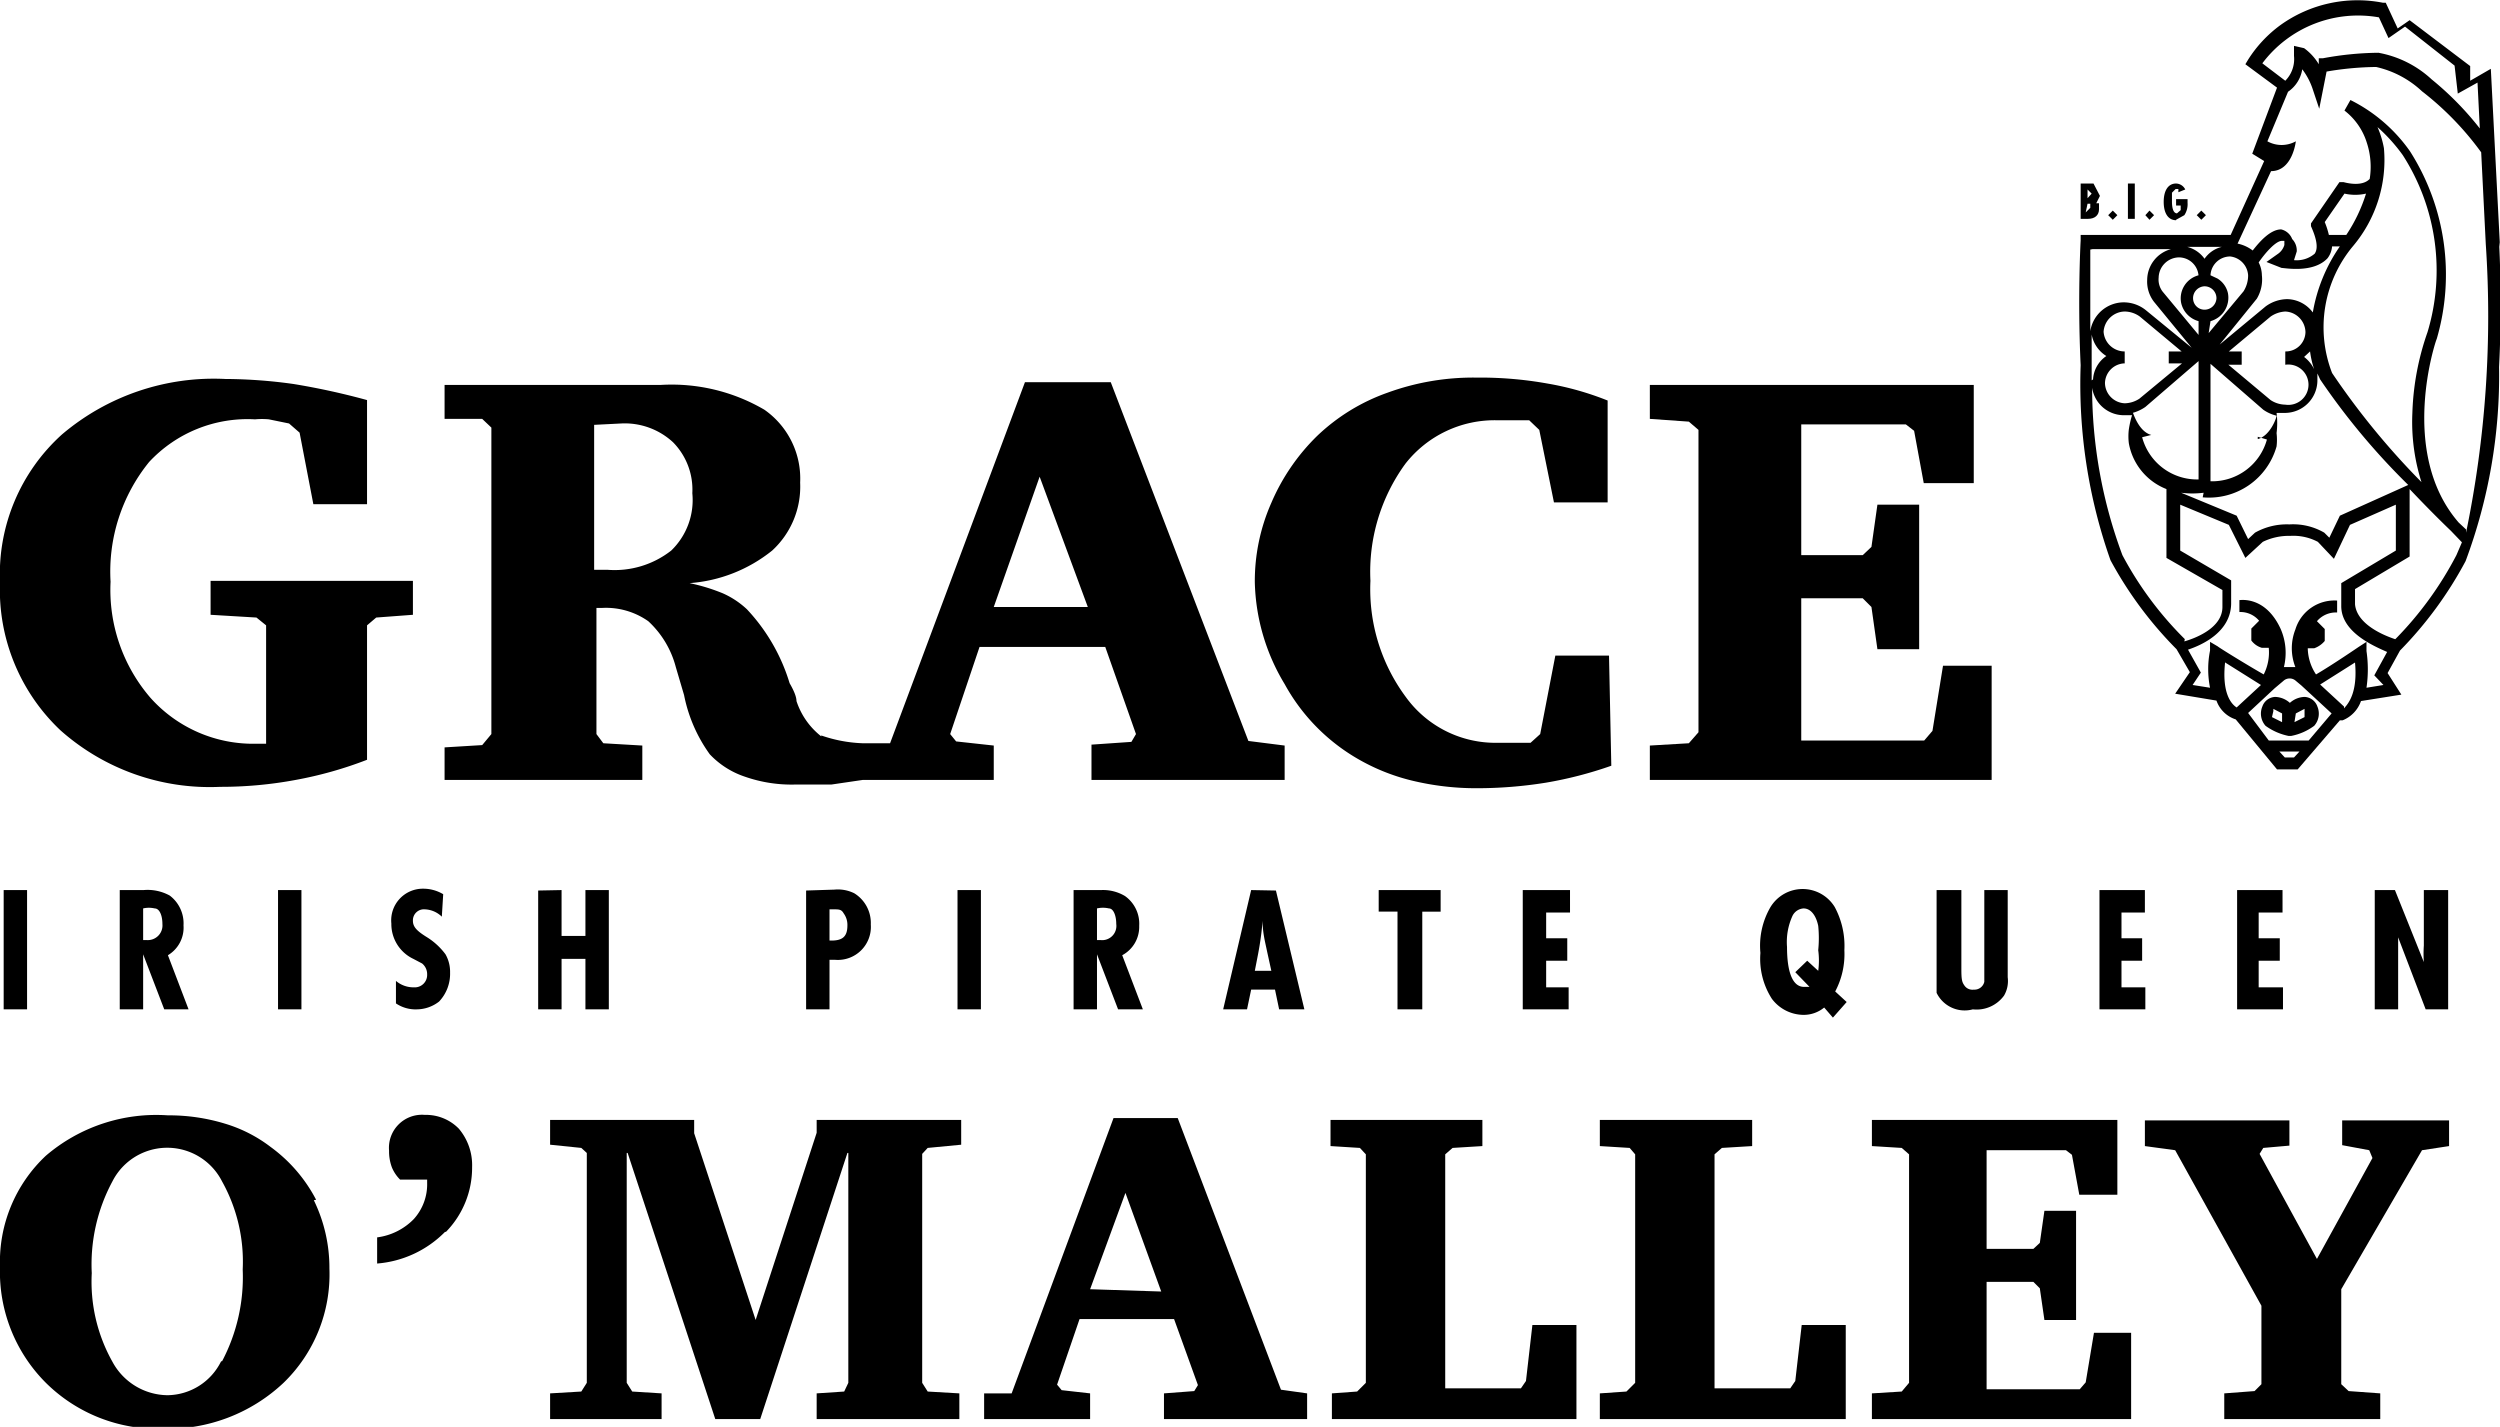
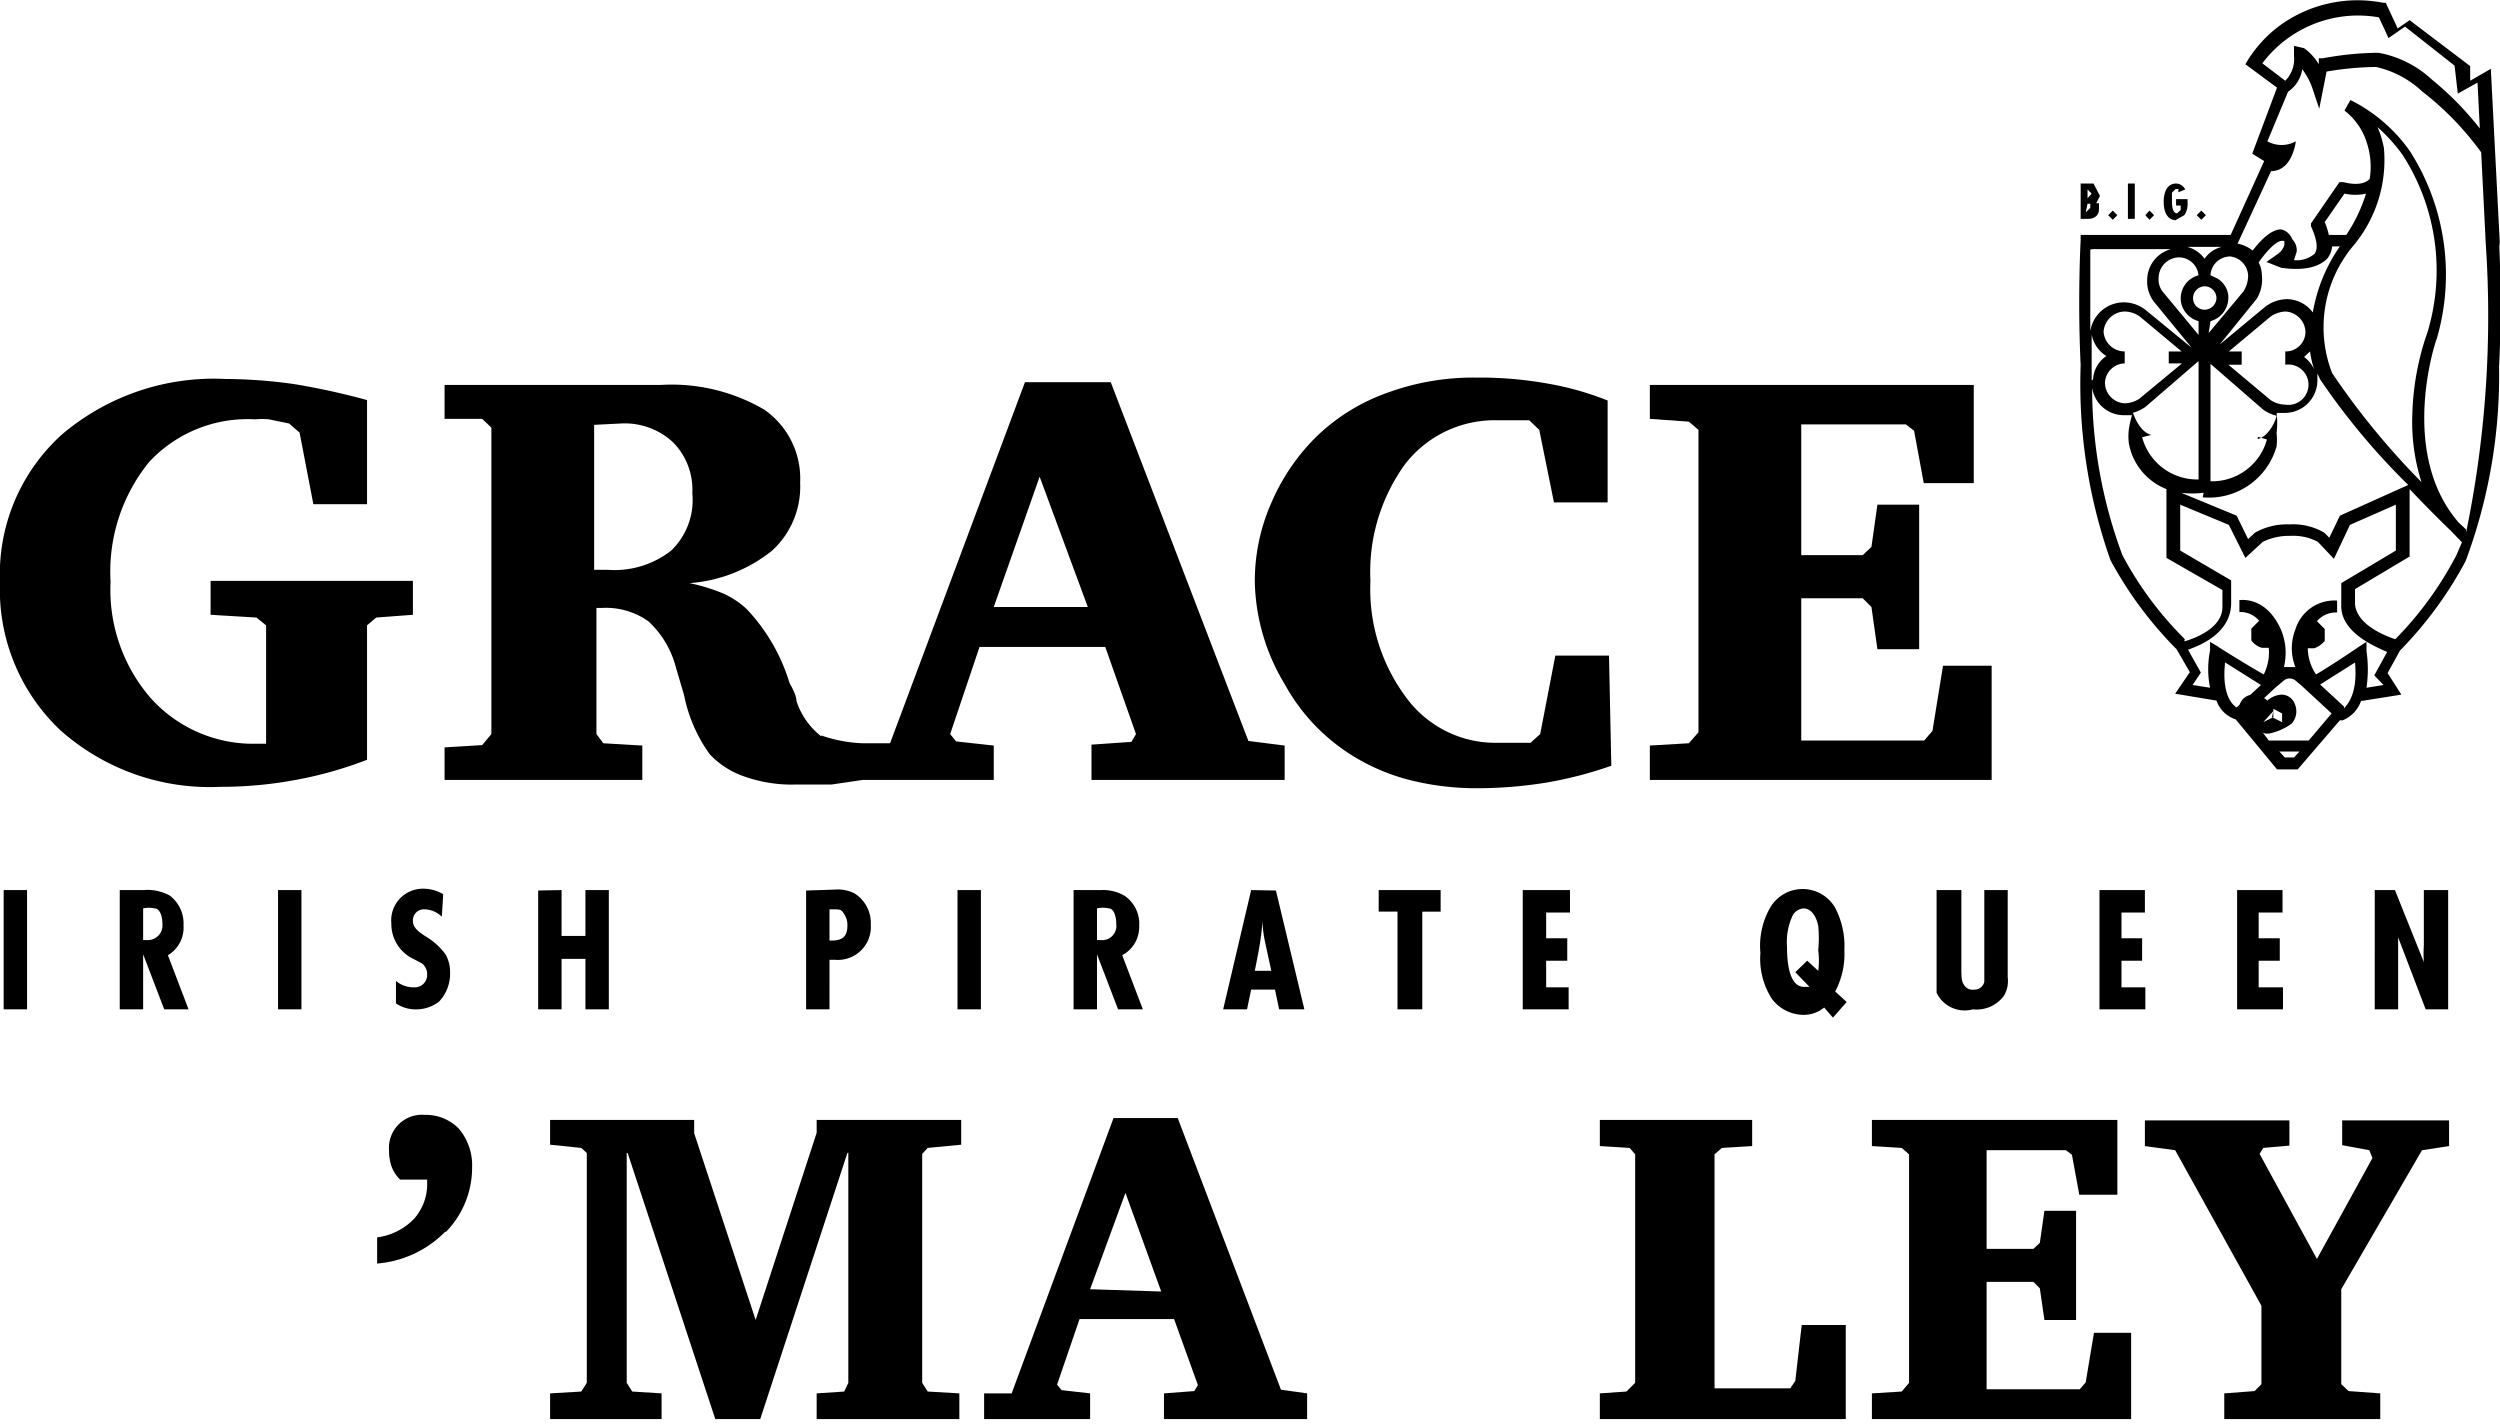
<svg xmlns="http://www.w3.org/2000/svg" viewBox="0 0 54.49 31.1">
  <g id="Ebene_2" data-name="Ebene 2">
    <g id="Ebene_1-2" data-name="Ebene 1">
      <path d="M17.9,16.05a1.62,1.62,0,0,1-.54-.77q0-.13-.15-.39a4.07,4.07,0,0,0-.93-1.61,1.88,1.88,0,0,0-.53-.35,4.09,4.09,0,0,0-.72-.22,3.25,3.25,0,0,0,1.8-.71,1.89,1.89,0,0,0,.61-1.48,1.83,1.83,0,0,0-.78-1.59,4,4,0,0,0-2.26-.54H9.69v.74l.82,0,.2.19V16l-.2.24-.82.05V17H14v-.75l-.85-.05L13,16V13.25h.13a1.6,1.6,0,0,1,1,.29,2.07,2.07,0,0,1,.6,1l.18.61a3.29,3.29,0,0,0,.56,1.29,1.86,1.86,0,0,0,.77.49,3.08,3.08,0,0,0,1.09.17c.24,0,.5,0,.79,0L18.8,17c.2,0,2.86,0,2.86,0v-.75l-.82-.09L20.71,16l.64-1.9h2.74L24.76,16l-.1.17-.87.06V17H28v-.75l-.79-.1-3-7.82H22.34L19.4,16.2l-.6,0a3.06,3.06,0,0,1-.9-.17m5.81-2.8H21.66l1-2.84Zm-10.17-4a1.55,1.55,0,0,1,1.13.41,1.47,1.47,0,0,1,.42,1.11A1.53,1.53,0,0,1,14.63,12a2,2,0,0,1-1.38.42l-.3,0V9.26Z" />
      <path d="M4.59,13.4l1,.06.21.17v2.58h-.2a3,3,0,0,1-2.32-1,3.6,3.6,0,0,1-.87-2.53,3.79,3.79,0,0,1,.84-2.61,2.93,2.93,0,0,1,2.31-.93,1.62,1.62,0,0,1,.3,0l.44.09.23.2.3,1.56H8V8.72a15.49,15.49,0,0,0-1.6-.35,11,11,0,0,0-1.49-.11A5.11,5.11,0,0,0,1.35,9.47,4.1,4.1,0,0,0,0,12.69a4.21,4.21,0,0,0,1.32,3.23A4.9,4.9,0,0,0,4.8,17.15,8.86,8.86,0,0,0,6.44,17,8.54,8.54,0,0,0,8,16.56V13.63l.2-.17L9,13.4v-.74H4.59Z" />
      <polygon points="43.41 17 43.41 14.51 42.35 14.51 42.12 15.93 41.94 16.14 39.26 16.14 39.26 13.04 40.6 13.04 40.79 13.23 40.92 14.15 41.83 14.15 41.83 11 40.92 11 40.79 11.92 40.6 12.1 39.26 12.1 39.26 9.25 41.54 9.25 41.72 9.39 41.93 10.53 43.02 10.53 43.02 8.39 35.96 8.39 35.96 9.13 36.81 9.19 37.02 9.37 37.02 15.96 36.81 16.2 35.96 16.25 35.96 17 43.41 17" />
      <path d="M35.07,14.29H33.9L33.57,16l-.21.19-.33,0h-.39a2.41,2.41,0,0,1-2-1,3.94,3.94,0,0,1-.77-2.53,4,4,0,0,1,.76-2.55,2.47,2.47,0,0,1,2-.95l.39,0,.31,0,.22.21.32,1.58h1.17V8.73a6.45,6.45,0,0,0-1.31-.37,8.3,8.3,0,0,0-1.55-.13,5.45,5.45,0,0,0-1.94.33,4.28,4.28,0,0,0-1.53.94,4.53,4.53,0,0,0-1,1.46,4.22,4.22,0,0,0-.36,1.73A4.48,4.48,0,0,0,28,14.91a4.23,4.23,0,0,0,1.56,1.61,4.44,4.44,0,0,0,1.2.49,5.92,5.92,0,0,0,1.41.17,9.45,9.45,0,0,0,1.52-.12,8.58,8.58,0,0,0,1.43-.37Z" />
      <polygon points="46.75 24.98 47.41 25.07 49.29 28.46 49.29 30.17 49.14 30.32 48.48 30.37 48.48 30.93 51.88 30.93 51.88 30.37 51.19 30.32 51.03 30.17 51.03 28.1 52.79 25.07 53.38 24.98 53.38 24.42 51.05 24.42 51.05 24.96 51.64 25.07 51.71 25.24 50.5 27.44 49.25 25.15 49.33 25.02 49.9 24.97 49.9 24.42 46.75 24.42 46.75 24.98" />
      <polygon points="46.45 30.93 46.45 29.05 45.64 29.05 45.46 30.13 45.33 30.28 43.3 30.28 43.3 27.94 44.32 27.94 44.46 28.08 44.56 28.77 45.25 28.77 45.25 26.39 44.56 26.39 44.46 27.09 44.32 27.22 43.3 27.22 43.3 25.07 45.03 25.07 45.16 25.17 45.32 26.04 46.15 26.04 46.15 24.41 40.8 24.41 40.8 24.98 41.45 25.02 41.61 25.16 41.61 30.14 41.45 30.33 40.8 30.37 40.8 30.93 46.45 30.93" />
      <polygon points="40.23 30.93 40.23 28.88 39.27 28.88 39.13 30.1 39.02 30.26 37.37 30.26 37.37 25.16 37.53 25.02 38.19 24.98 38.19 24.41 34.87 24.41 34.87 24.98 35.52 25.02 35.64 25.16 35.64 30.14 35.45 30.33 34.87 30.37 34.87 30.93 40.23 30.93" />
-       <polygon points="34.36 30.93 34.36 28.88 33.4 28.88 33.26 30.1 33.15 30.26 31.5 30.26 31.5 25.16 31.66 25.02 32.31 24.98 32.31 24.41 29 24.41 29 24.98 29.64 25.02 29.77 25.16 29.77 30.14 29.58 30.33 29.03 30.37 29.03 30.93 34.36 30.93" />
      <path d="M23.76,28.1,24.53,26l.78,2.15Zm4.16,2.19-2.25-5.92h-1.4l-2.22,6-.6,0v.56h2.31v-.56l-.62-.07-.1-.12.49-1.43h2.06l.52,1.44-.08.13-.66.05v.56h3.12v-.56Z" />
      <polygon points="14.42 30.93 14.42 30.37 13.78 30.33 13.66 30.14 13.66 25.13 13.68 25.13 15.59 30.93 16.57 30.93 18.47 25.13 18.49 25.13 18.49 30.14 18.4 30.33 17.8 30.37 17.8 30.93 20.91 30.93 20.91 30.37 20.22 30.33 20.1 30.14 20.1 25.15 20.22 25.02 20.95 24.95 20.95 24.41 17.8 24.41 17.8 24.69 16.47 28.77 15.13 24.7 15.13 24.41 11.99 24.41 11.99 24.95 12.67 25.02 12.79 25.13 12.79 30.14 12.67 30.33 11.99 30.37 11.99 30.93 14.42 30.93" />
      <path d="M9.72,26.85a2,2,0,0,0,.57-1.41A1.23,1.23,0,0,0,10,24.6a1,1,0,0,0-.74-.3.72.72,0,0,0-.78.78,1,1,0,0,0,.06.36.8.8,0,0,0,.18.27h.59v.07a1.13,1.13,0,0,1-.29.79,1.36,1.36,0,0,1-.8.4v.57a2.34,2.34,0,0,0,1.48-.69" />
-       <path d="M4.82,29.67a1.32,1.32,0,0,1-1.17.74,1.38,1.38,0,0,1-1.2-.73A3.56,3.56,0,0,1,2,27.75a3.82,3.82,0,0,1,.45-2,1.34,1.34,0,0,1,2.39,0,3.59,3.59,0,0,1,.45,1.92,3.93,3.93,0,0,1-.45,2m2.05-3.52A3.32,3.32,0,0,0,5.9,25a3.1,3.1,0,0,0-1-.51,4.18,4.18,0,0,0-1.24-.18A3.7,3.7,0,0,0,1,25.19a3.17,3.17,0,0,0-1,2.42,3.42,3.42,0,0,0,1,2.53,3.46,3.46,0,0,0,2.55,1,3.68,3.68,0,0,0,2.63-1,3.29,3.29,0,0,0,1-2.49,3.36,3.36,0,0,0-.34-1.49" />
      <path d="M.08,22H.59V19.4H.08ZM2.61,19.4V22h.51v-1.2L3.58,22h.53l-.45-1.18A.7.7,0,0,0,4,20.17a.76.76,0,0,0-.3-.65,1,1,0,0,0-.57-.12Zm.51.4a.55.55,0,0,1,.25,0c.11,0,.17.16.17.34a.32.32,0,0,1-.34.35H3.12ZM6.06,22h.51V19.4H6.06Zm3.6-2.51a.85.85,0,0,0-.45-.12.69.69,0,0,0-.68.76.84.84,0,0,0,.48.77L9.2,21a.3.3,0,0,1,.11.24.27.27,0,0,1-.29.28.59.59,0,0,1-.39-.14v.49a.76.76,0,0,0,.46.13.8.8,0,0,0,.48-.17.88.88,0,0,0,.24-.63.77.77,0,0,0-.1-.4,1.47,1.47,0,0,0-.4-.37C9.1,20.3,9,20.21,9,20.07a.24.24,0,0,1,.26-.25.56.56,0,0,1,.37.16Zm2.07-.08V22h.51V20.9h.52V22h.51V19.4h-.51v1h-.52v-1Zm5.84,0V22h.51V20.92h.12a.72.72,0,0,0,.78-.77.76.76,0,0,0-.36-.68.8.8,0,0,0-.43-.08Zm.51.41h.08c.13,0,.18,0,.23.09a.42.42,0,0,1,.08.26c0,.25-.11.34-.39.33ZM20.87,22h.51V19.4h-.51ZM23.4,19.4V22h.51v-1.2l.46,1.2h.54l-.45-1.18a.7.7,0,0,0,.37-.64.74.74,0,0,0-.31-.65A.93.93,0,0,0,24,19.4Zm.51.4a.58.58,0,0,1,.26,0c.1,0,.16.16.16.34a.31.31,0,0,1-.34.35h-.08Zm3.36-.4L26.66,22h.52l.09-.43h.52l.09.43h.55l-.62-2.59Zm.44,1.76h-.36l.07-.36a6.79,6.79,0,0,0,.1-.73c0,.26.05.44.1.68Zm2.34-1.76v.47h.41V22H31V19.87h.4V19.4Zm3.14,0V22h1v-.48H33.7v-.58h.46v-.49H33.7v-.56h.52V19.4Zm7.06,2.44L40,21.61a1.74,1.74,0,0,0,.2-.9,1.79,1.79,0,0,0-.21-.94.82.82,0,0,0-1.4,0,1.67,1.67,0,0,0-.22,1,1.61,1.61,0,0,0,.25,1,.87.87,0,0,0,.68.35.7.7,0,0,0,.46-.16l.19.22Zm-.86-.9-.26.25.31.32-.12,0c-.24,0-.37-.3-.37-.87a1.37,1.37,0,0,1,.12-.68.29.29,0,0,1,.24-.16c.15,0,.27.14.32.38a2.65,2.65,0,0,1,0,.53,1.68,1.68,0,0,1,0,.45Zm2.82-1.54v2l0,.24A.68.68,0,0,0,43,22a.74.74,0,0,0,.68-.3.63.63,0,0,0,.08-.4V19.4h-.51v1.72c0,.14,0,.24,0,.28a.22.22,0,0,1-.23.17.21.21,0,0,1-.21-.1c-.05-.07-.06-.14-.06-.35V19.4Zm3.55,0V22h1v-.48h-.52v-.58h.45v-.49h-.45v-.56h.51V19.4Zm3,0V22h1v-.48h-.53v-.58h.46v-.49h-.46v-.56h.52V19.4Zm3,0V22h.51V20.61l0-.18L52.87,22h.49V19.4h-.53v1.21a2.63,2.63,0,0,0,0,.36l-.63-1.57Z" />
      <path d="M53.75,11.54l-.16-.15c-1.33-1.53-.49-4-.48-4h0a5,5,0,0,0-.58-4.09,3.48,3.48,0,0,0-1.3-1.12l-.13.23a1.41,1.41,0,0,1,.49.71,1.68,1.68,0,0,1,.06.78c-.18.19-.56.07-.57.07l-.09,0-.62.9,0,.06c.09.2.18.46.08.6a.6.6,0,0,1-.45.14l.06-.19a.36.36,0,0,0-.1-.27A.34.34,0,0,0,49.72,5c-.24,0-.48.28-.62.46a.81.81,0,0,0-.33-.15l.73-1.58c.47,0,.54-.65.54-.65a.64.64,0,0,1-.62,0L49.87,2a.73.73,0,0,0,.31-.49,1.5,1.5,0,0,1,.22.41l.15.45.16-.81a6.67,6.67,0,0,1,1.08-.1,2.15,2.15,0,0,1,1,.53,6.52,6.52,0,0,1,1.29,1.33l.1,2a23.31,23.31,0,0,1-.43,6.29M52.2,13.93c-.21-.07-.83-.31-.87-.76v-.33l1.19-.71V10.66c.35.37.68.7.9.91l.24.25-.12.28a7.61,7.61,0,0,1-1.33,1.83m-.26,1-.37.06a2.76,2.76,0,0,0,0-.8l0-.2-.17.11s-.57.39-.93.6a1.06,1.06,0,0,1-.18-.57l.14,0a.53.53,0,0,0,.23-.16l0-.26-.17-.17a.54.54,0,0,1,.44-.19l0-.26a.89.89,0,0,0-.91.63,1.12,1.12,0,0,0,0,.82h-.25a1.3,1.3,0,0,0-.07-.83c-.33-.72-.87-.63-.9-.63l0,.26a.53.53,0,0,1,.43.19l-.17.17,0,.26a.44.44,0,0,0,.23.16l.15,0a1.06,1.06,0,0,1-.11.58c-.37-.21-1-.6-1-.61l-.17-.1,0,.19a2.07,2.07,0,0,0,0,.81l-.38-.06.18-.27-.28-.5c.3-.1.93-.38.94-1l0-.23,0-.28L47.52,12V11l1.06.44.36.72.38-.35a1.3,1.3,0,0,1,.6-.13h0a1.14,1.14,0,0,1,.6.13l.35.37.35-.74,1-.44v1l-1.19.71v.5h0c0,.56.68.86,1,1l-.28.51Zm-.86.47-.52-.48.76-.48c.06.65-.14.89-.24,1M49.8,16.51l-.12-.13h.44l-.12.13ZM49.58,15h0l.19-.16a.2.2,0,0,1,.27,0l.12.1.66.61-.5.59h-.87L49,15.54Zm-1.08-.56.78.49-.53.49c-.11-.07-.33-.3-.25-1m-.88-.49a7.58,7.58,0,0,1-1.36-1.83,10.44,10.44,0,0,1-.66-3.65.7.7,0,0,0,.68.6l.19,0a2.17,2.17,0,0,0-.07.31,1.26,1.26,0,0,0,0,.3h0v0a1.32,1.32,0,0,0,.82,1v1.5l1.22.7V13l0,.23c0,.47-.62.69-.83.75m-2-8.55h1.71a.7.7,0,0,0-.52.67.72.72,0,0,0,.15.48l.82,1-1-.82a.77.77,0,0,0-.49-.17.74.74,0,0,0-.72.63c0-.84,0-1.52,0-1.78m2.45,5.4a1.53,1.53,0,0,0,1.61-1.11v0h0a1.23,1.23,0,0,0,0-.29A1.74,1.74,0,0,0,49.62,9l.19,0a.71.71,0,0,0,.7-.7l0-.16.06.13a15.1,15.1,0,0,0,1.92,2.3L51,11.24l-.23.48-.11-.11h0a1.35,1.35,0,0,0-.76-.18,1.41,1.41,0,0,0-.75.18l-.15.14-.25-.51-1.21-.5a1.94,1.94,0,0,0,.49,0M47.92,6a.52.52,0,0,0-.38.6.53.53,0,0,0,.38.4V7.3l-.78-.94a.43.43,0,0,1-.09-.31.45.45,0,0,1,.44-.44.43.43,0,0,1,.43.41m.13-.38a.67.67,0,0,0-.38-.26h.76a.64.64,0,0,0-.38.26M48.18,7a.53.53,0,0,0,.38-.61.5.5,0,0,0-.23-.32L48.18,6a.43.43,0,0,1,.43-.41A.44.44,0,0,1,49,6a.65.65,0,0,1-.1.35l-.76.91Zm-.13-.76a.26.26,0,0,1,.26.26.26.26,0,0,1-.26.25h0a.25.25,0,0,1-.25-.25.26.26,0,0,1,.25-.26m1.16,3.28.2.06a1.24,1.24,0,0,1-1.23.91V7.93l1.15,1h0a.84.84,0,0,0,.29.13c0,.05-.14.44-.41.51m.6-1.88v.26a.44.44,0,1,1,0,.87.6.6,0,0,1-.32-.1l-.92-.77h.29V7.66h-.28l.91-.76a.62.62,0,0,1,.32-.11.46.46,0,0,1,.44.45.43.43,0,0,1-.44.42m.54,0a2,2,0,0,0,.09.39.73.73,0,0,0-.22-.27Zm-4.76.63c0-.34,0-.67,0-1a.7.7,0,0,0,.32.47.66.66,0,0,0-.29.51m.69-.38V7.66a.46.46,0,0,1-.46-.43.47.47,0,0,1,.46-.44.57.57,0,0,1,.33.11l.91.76h-.28v.26h.29l-.93.77a.6.6,0,0,1-.32.1.45.45,0,0,1-.43-.44.44.44,0,0,1,.43-.43M46.48,9a.9.9,0,0,0,.28-.13l1.16-1v2.58a1.24,1.24,0,0,1-1.23-.92l.2-.05c-.27-.07-.39-.46-.41-.51m6.35,1.59a16.54,16.54,0,0,1-2-2.43,2.76,2.76,0,0,1,.46-2.77,2.91,2.91,0,0,0,.67-2.13,2.06,2.06,0,0,0-.14-.46,3.73,3.73,0,0,1,.55.61,4.65,4.65,0,0,1,.54,3.86A5.83,5.83,0,0,0,52.58,9a4.33,4.33,0,0,0,.25,1.66M50.67,4.84l.43-.62a1.06,1.06,0,0,0,.47,0,3.48,3.48,0,0,1-.43.9h-.38a1.8,1.8,0,0,0-.09-.28m-.94,1c.07,0,.69.12,1-.21a.49.49,0,0,0,.1-.26H51a3.58,3.58,0,0,0-.59,1.44.71.71,0,0,0-.56-.29.81.81,0,0,0-.47.16l-1,.83.81-1h0A.82.82,0,0,0,49.3,6a.64.64,0,0,0-.07-.28c.13-.19.36-.46.5-.47l.06,0,0,.09a.36.36,0,0,1-.15.2l-.24.17ZM51.81.29l.25.54.36-.25,1.08.85.07.61L54,1.8l.05,1A6.66,6.66,0,0,0,53,1.73a2.31,2.31,0,0,0-1.16-.58,6.9,6.9,0,0,0-1.21.12l-.09,0,0,.13a1.18,1.18,0,0,0-.32-.35L50,1v.22a.67.67,0,0,1-.19.54l-.5-.38a2.61,2.61,0,0,1,2.55-1m2.63,5-.2-3.88-.45.26,0-.32-1.32-1-.26.18L52,.06h-.06a2.88,2.88,0,0,0-2.24.49A2.76,2.76,0,0,0,49,1.3l-.06.1.69.51-.54,1.44.26.16-.73,1.61H45.35v.12s-.07,1.25,0,2.72A11.52,11.52,0,0,0,46,12.21a8.43,8.43,0,0,0,1.44,1.94l.29.5-.32.47.9.15a.66.66,0,0,0,.42.41h0l.9,1.09h.45L51,15.7l.06,0a.7.7,0,0,0,.4-.42l.88-.14-.3-.47.27-.49a8.45,8.45,0,0,0,1.43-1.95A11.57,11.57,0,0,0,54.47,8a27.18,27.18,0,0,0,0-2.72" />
-       <path d="M49.55,15.5l0-.05.19.1v.19l-.22-.11Zm.49.05.19-.1,0,.05v.13l-.22.11Zm-.66.27a1.29,1.29,0,0,0,.5.22h.06a1.23,1.23,0,0,0,.5-.22.4.4,0,0,0,.07-.42.31.31,0,0,0-.28-.21.5.5,0,0,0-.32.13.5.5,0,0,0-.32-.13.31.31,0,0,0-.28.21.4.4,0,0,0,.07.42" />
+       <path d="M49.55,15.5l0-.05.19.1v.19l-.22-.11Zv.13l-.22.11Zm-.66.27a1.29,1.29,0,0,0,.5.22h.06a1.23,1.23,0,0,0,.5-.22.4.4,0,0,0,.07-.42.31.31,0,0,0-.28-.21.5.5,0,0,0-.32.13.5.5,0,0,0-.32-.13.31.31,0,0,0-.28.21.4.4,0,0,0,.07.42" />
      <polygon points="47.98 4.79 48.08 4.69 47.98 4.59 47.88 4.69 47.98 4.79" />
      <polygon points="46.85 4.79 46.95 4.69 46.85 4.59 46.76 4.69 46.85 4.79" />
      <path d="M47.43,4.79l.18-.1a.43.43,0,0,0,.07-.27V4.34h-.25v.14h.1l0,.1-.08.07c-.07,0-.11-.09-.11-.26l0-.19.08-.08.06,0,0,.07.15-.06A.23.23,0,0,0,47.43,4c-.17,0-.27.15-.27.4s.1.4.27.4" />
      <path d="M45.5,4.44h.06l0,.09-.1.1Zm0-.31.09.09-.09.1Zm.25.43,0-.13-.06,0,.08-.16L45.63,4l-.12,0h-.16v.77h.16c.15,0,.24-.08.24-.21" />
      <rect x="46.38" y="4" width="0.15" height="0.77" />
      <polygon points="46.05 4.79 46.15 4.69 46.05 4.59 45.95 4.69 46.05 4.79" />
    </g>
  </g>
</svg>